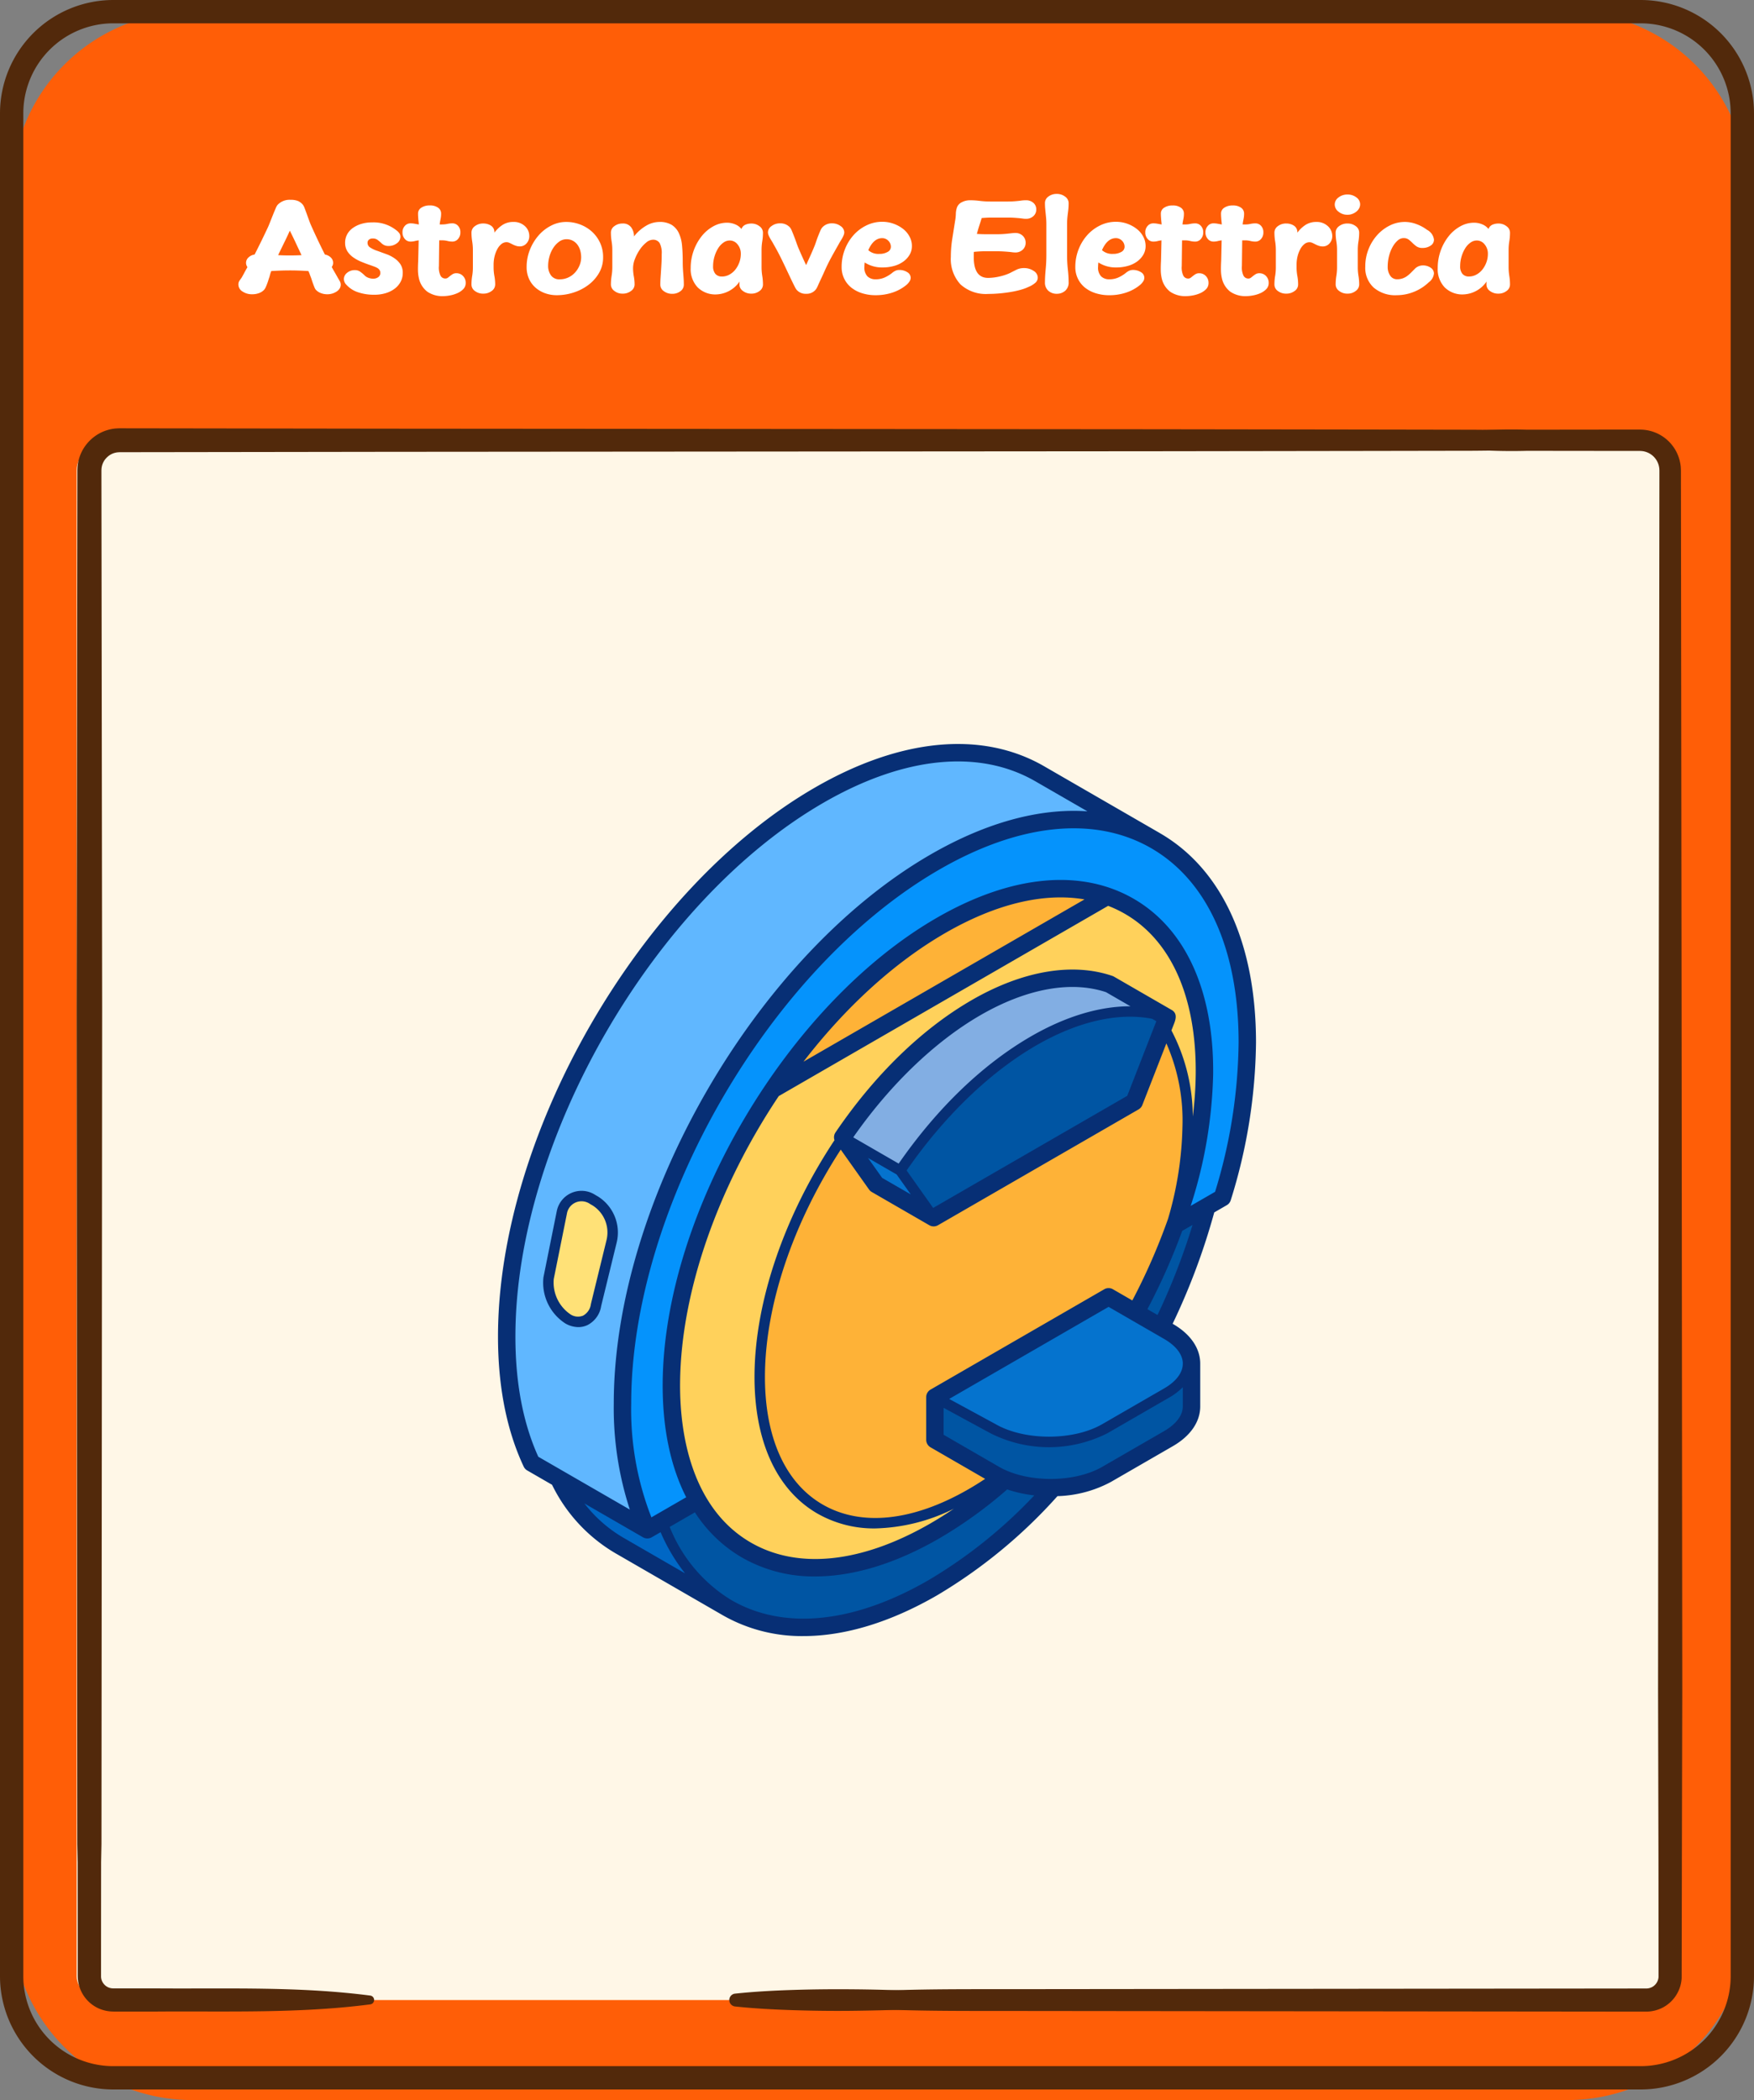
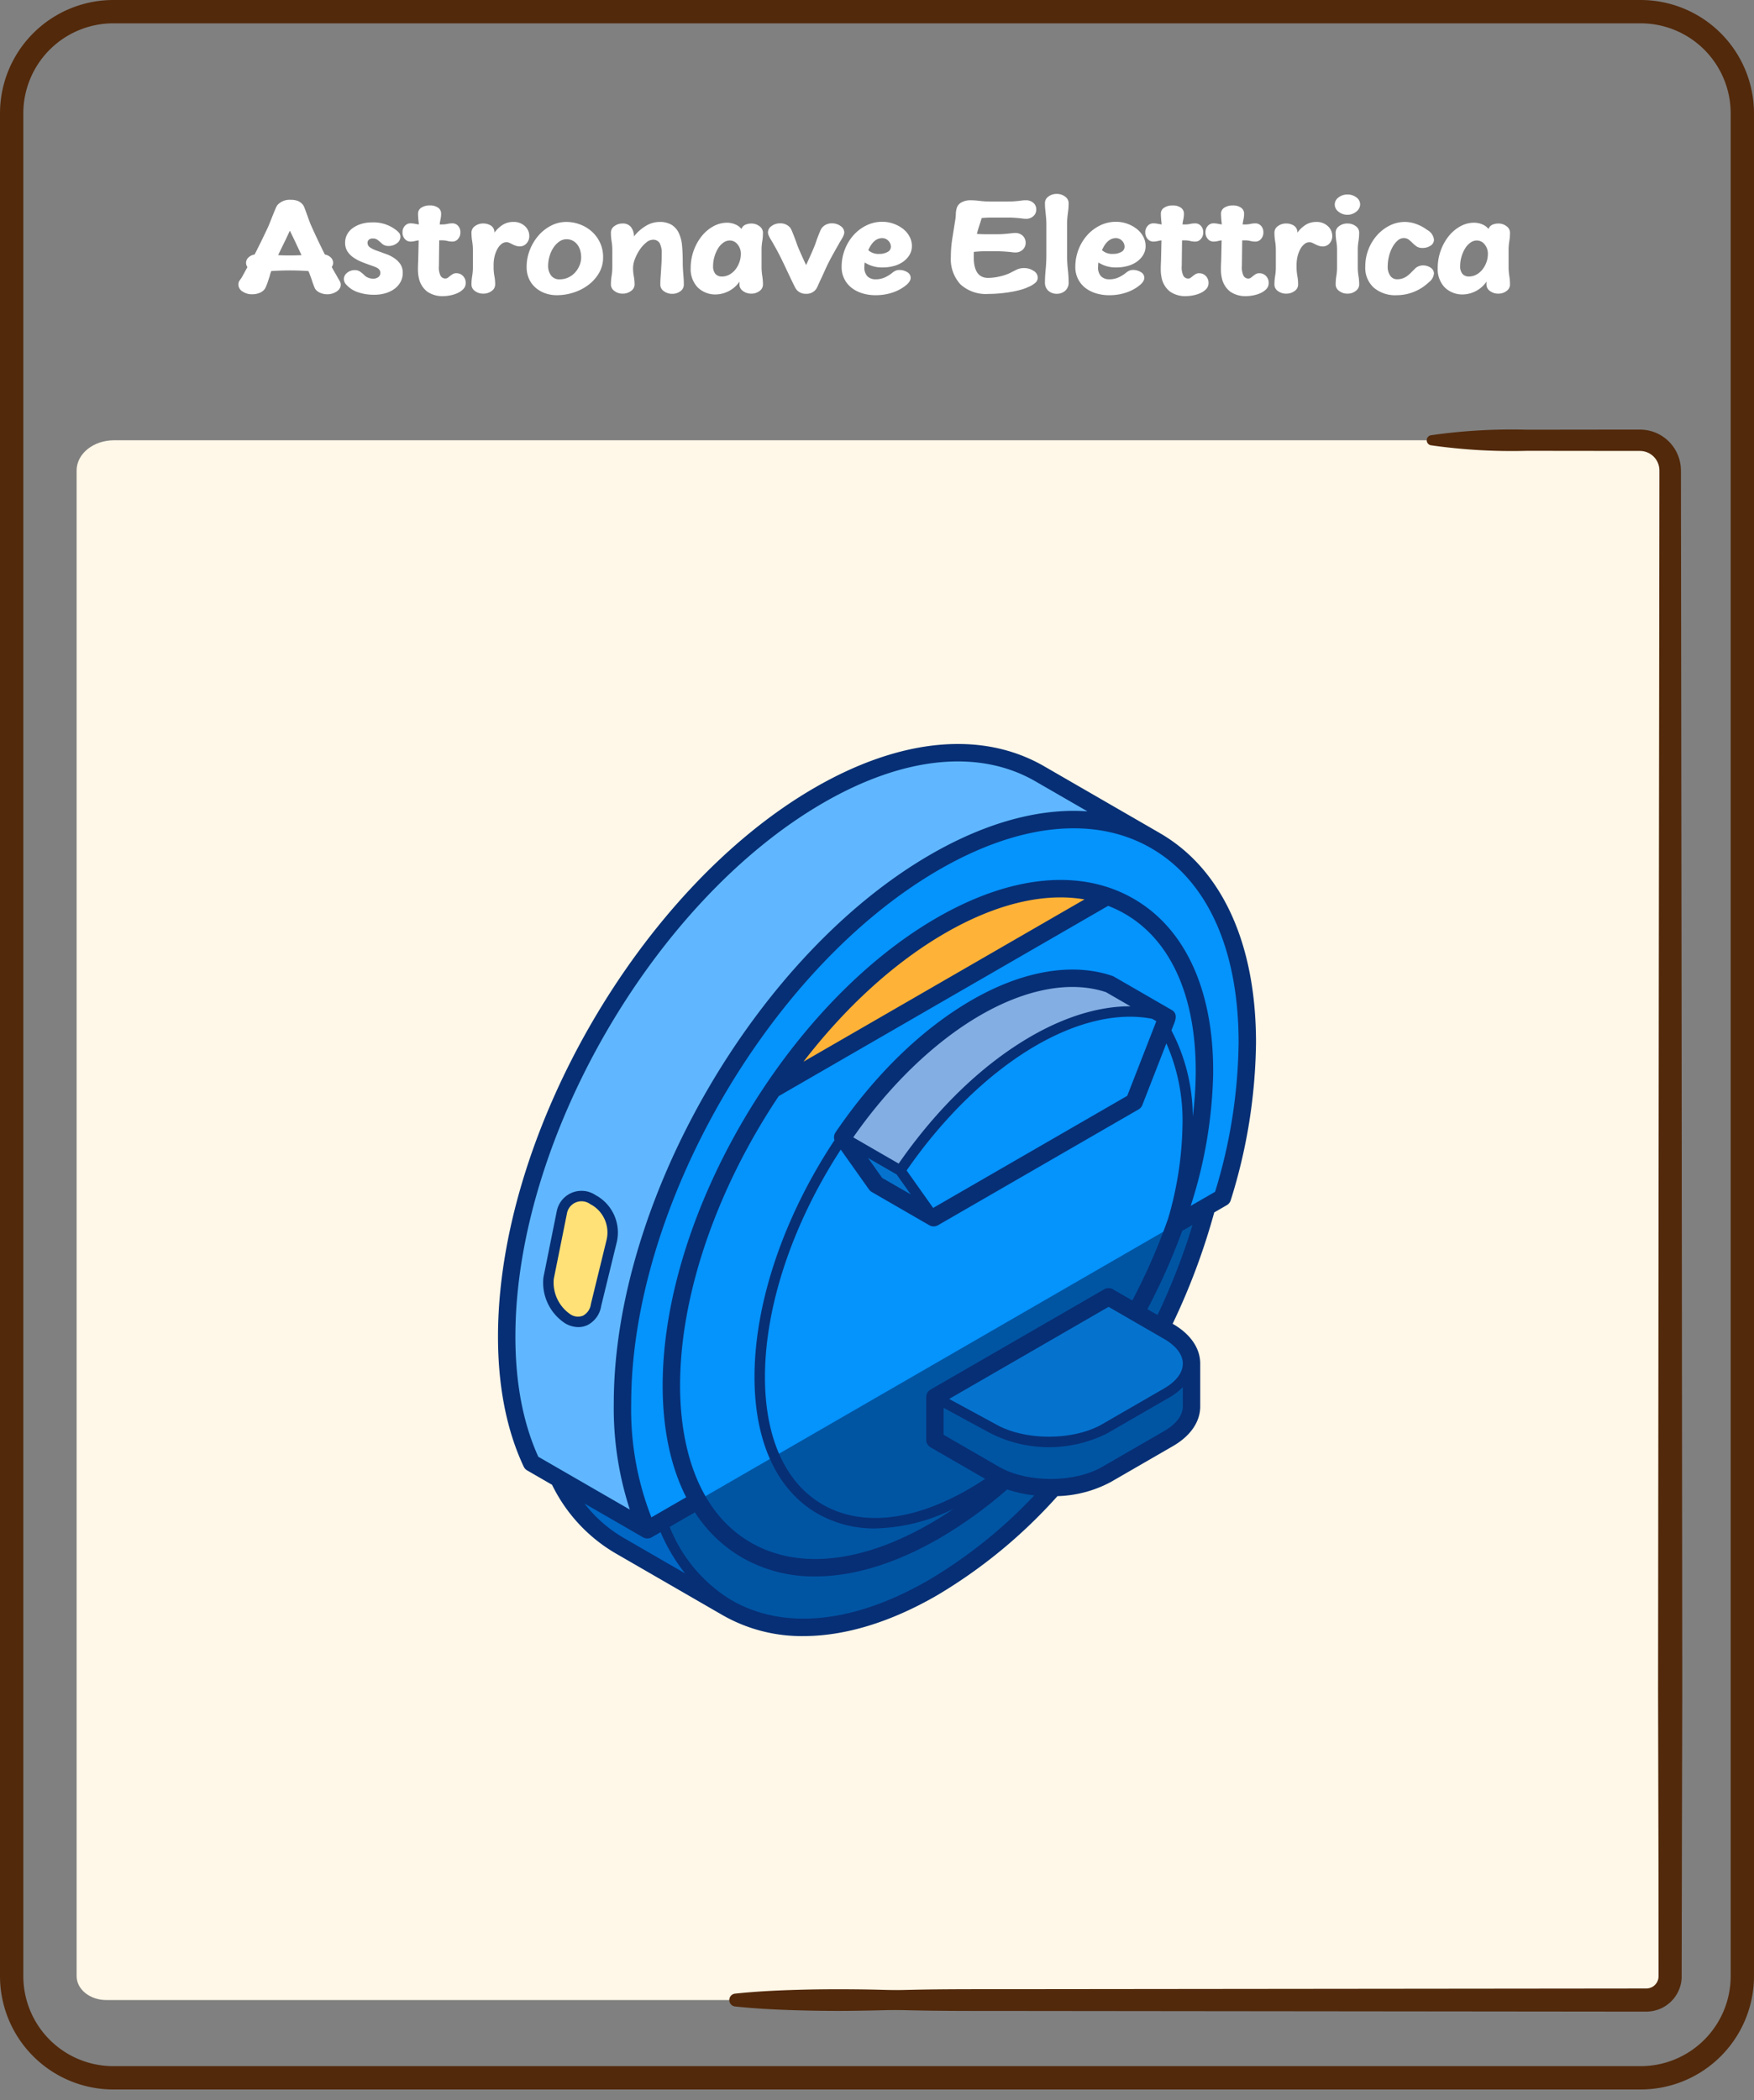
<svg xmlns="http://www.w3.org/2000/svg" width="303.978" height="363.811" viewBox="0 0 303.978 363.811">
  <rect x="0" y="0" width="303.978" height="363.811" fill="#808080" stroke="none" />
  <g id="Group_424" data-name="Group 424" transform="translate(-330 -9924)">
    <g id="vibrant-06" transform="translate(330 9924)">
-       <path id="Path_2398" data-name="Path 2398" d="M-38.75-20h238.4A31.25,31.25,0,0,1,230.9,11.25V310.539a31.25,31.25,0,0,1-31.25,31.25H-38.75A31.25,31.25,0,0,1-70,310.539V11.25A31.25,31.25,0,0,1-38.75-20Z" transform="translate(72.021 22.021)" fill="#ff5e07" />
      <path id="Path_2358" data-name="Path 2358" d="M214.347,341.978H-50.37A19.652,19.652,0,0,1-70,322.348V-.37A19.653,19.653,0,0,1-50.37-20H214.347A19.653,19.653,0,0,1,233.978-.37V322.348a19.653,19.653,0,0,1-19.631,19.63ZM-50.37-15.958A15.6,15.6,0,0,0-65.958-.37V322.348A15.6,15.6,0,0,0-50.37,337.936H214.347a15.606,15.606,0,0,0,15.589-15.588V-.37a15.606,15.606,0,0,0-15.589-15.588Z" transform="translate(70 20)" fill="#52290b" />
      <path id="Path_2370" data-name="Path 2370" d="M32.668,125.421V386.27c0,2.285,2.3,4.137,5.134,4.137H303.7c2.836,0,5.135-1.853,5.134-4.138V125.42c0-2.887-2.9-5.227-6.487-5.227H39.155C35.572,120.193,32.667,122.534,32.668,125.421Z" transform="translate(-19.389 -43.923)" fill="#fff7e7" />
      <path id="Path_2371" data-name="Path 2371" d="M215.251,387.474c11.09-1.091,22.179-1,33.269-1.006l33.269-.035,66.539-.069,8.317-.009,2.072,0a2.226,2.226,0,0,0,1.026-.269,2.134,2.134,0,0,0,1.091-1.741l-.009-16.517-.035-33.269-.069,29.792L360.876,212l.083-66.539.02-16.634.005-4.159v-1.3l-.01-.171a1.737,1.737,0,0,0-.032-.332,3.329,3.329,0,0,0-.447-1.246,3.374,3.374,0,0,0-2.106-1.536,3.273,3.273,0,0,0-.664-.087c-.084-.011-.3-.006-.463-.008h-.522l-2.08,0-16.633-.019a98.2,98.2,0,0,1-16.635-.961.881.881,0,0,1,0-1.738,98.153,98.153,0,0,1,16.635-.961l16.634-.02,2.08,0h.522c.184,0,.313-.006.575.008a6.951,6.951,0,0,1,1.393.179,7.083,7.083,0,0,1,5.4,5.854,4.891,4.891,0,0,1,.068.7l.015.348v1.3l.005,4.159.02,16.634.083,66.539.153,152.345-.069-29.792-.035,33.269-.033,16.751a6.151,6.151,0,0,1-3.149,5.006,6.232,6.232,0,0,1-2.956.769h-2.087l-8.317-.009-66.539-.07-33.269-.035c-11.09-.008-22.179.085-33.269-1.006a.883.883,0,0,1,0-1.755Z" transform="translate(-73.399 -41.868)" fill="#52290b" />
      <path id="Path_2372" data-name="Path 2372" d="M143.264,849.257c3.4-.36,6.792-.537,10.189-.644s6.792-.136,10.189-.107,6.793.109,10.189.272,6.792.364,10.189.741a.854.854,0,0,1,0,1.7c-3.4.379-6.793.586-10.189.741s-6.793.232-10.189.272-6.792,0-10.189-.107-6.793-.285-10.189-.644a1.119,1.119,0,0,1,0-2.225Z" transform="translate(-15.877 -503.883)" fill="#52290b" />
-       <path id="Path_2373" data-name="Path 2373" d="M218.593,118.838c-6.16.66-12.321.828-18.482.877l-18.481.032-36.963.052-132.841.1-36.963.052-9.241.013c-.227,0-.293.013-.422.015a3.009,3.009,0,0,0-.346.044,3.39,3.39,0,0,0-.661.2,3.242,3.242,0,0,0-1.113.819,3,3,0,0,0-.659,1.207,2.956,2.956,0,0,0-.112.683l-.01.175v.862l.026,18.482.1,73.926-.12,147.852-.06-3.139-.015,18.481,0,4.513a2.13,2.13,0,0,0,1.287,1.843,2.442,2.442,0,0,0,.569.149c.116.011.16.012.338.018h2.888l4.62,0c12.321.09,24.642-.36,36.963,1.243a.768.768,0,0,1,0,1.522c-12.321,1.6-24.642,1.152-36.963,1.243l-4.62,0h-2.887a7.8,7.8,0,0,1-.814-.047,6.393,6.393,0,0,1-1.66-.436,6.165,6.165,0,0,1-3.747-5.333c-.019-.323-.014-.5-.015-.685v-4.043l-.015-18.481-.06,3.139L-42,216.382l.1-73.926.026-18.482V123.1l.018-.4a7.252,7.252,0,0,1,1.81-4.4,7.4,7.4,0,0,1,2.588-1.883,7.542,7.542,0,0,1,1.544-.469,7.254,7.254,0,0,1,.8-.1c.255-.014.574-.03.732-.025l9.241.013,36.963.052,132.841.1,36.963.052,18.481.032c6.161.047,12.321.217,18.482.876a.949.949,0,0,1,0,1.884Z" transform="translate(55.279 -41.625)" fill="#52290b" />
      <path id="Path_2397" data-name="Path 2397" d="M469.174,116.937a9.153,9.153,0,0,0-2.239.106,1.5,1.5,0,0,0-.806.619,1,1,0,0,0-.16.5,1.02,1.02,0,0,0,.024.537,1.365,1.365,0,0,0,.619.806l.322.136a1.36,1.36,0,0,0,.717,0l.142-.021-.359.047a7.74,7.74,0,0,1,1.737-.037,1.384,1.384,0,0,0,1.347-1.347,1.361,1.361,0,0,0-.395-.953l-.273-.211a1.343,1.343,0,0,0-.68-.184Z" transform="translate(-186.048 -42.198)" fill="#52290b" />
    </g>
    <path id="Path_3025" data-name="Path 3025" d="M-103.815-6.669q.459.027.945.04t1.026.013q.567,0,1.08-.013t1-.04q-.459-.972-.945-2.012t-1.08-2.227q-.459,1.026-.985,2.092T-103.815-6.669ZM-95.31.108a3.025,3.025,0,0,1-1.134-.216A2.177,2.177,0,0,1-97.308-.7a1.832,1.832,0,0,1-.229-.432q-.122-.3-.243-.635t-.229-.675q-.108-.337-.189-.526-.081-.216-.162-.445a4.414,4.414,0,0,0-.216-.5q-.864-.054-1.62-.081t-1.593-.027q-.783,0-1.566.027T-105-3.915a4,4,0,0,0-.189.527q-.081.283-.135.5-.081.216-.175.526t-.216.634q-.122.324-.243.594a1.885,1.885,0,0,1-.257.432,2.165,2.165,0,0,1-.877.594,3.276,3.276,0,0,1-1.2.216A2.914,2.914,0,0,1-110-.378a1.418,1.418,0,0,1-.7-1.188,1.148,1.148,0,0,1,.175-.662q.175-.256.391-.553.216-.378.459-.837t.54-.972a1.352,1.352,0,0,1-.243-.729,1.275,1.275,0,0,1,.419-.945,1.951,1.951,0,0,1,1.066-.513q.621-1.215,1.188-2.376t1.161-2.43q.108-.243.338-.824t.472-1.188q.243-.608.473-1.134a2.652,2.652,0,0,1,.337-.635,2.858,2.858,0,0,1,2.268-.891,3.343,3.343,0,0,1,1.269.2,2.23,2.23,0,0,1,.864.662,2.116,2.116,0,0,1,.3.594q.189.486.392,1.053t.4,1.107q.2.54.311.783.54,1.215,1.134,2.471t1.269,2.606a2.008,2.008,0,0,1,1.039.526,1.272,1.272,0,0,1,.392.932,1.146,1.146,0,0,1-.243.7q.243.459.513.918t.567,1q.162.27.324.554a1.2,1.2,0,0,1,.162.607A1.207,1.207,0,0,1-93.15-.9a1.681,1.681,0,0,1-.513.526,2.98,2.98,0,0,1-.743.351A2.93,2.93,0,0,1-95.31.108Zm3.1-8.91a3.051,3.051,0,0,1,.338-1.431,3.213,3.213,0,0,1,.958-1.107,5,5,0,0,1,1.472-.729,6.178,6.178,0,0,1,1.876-.27,6.314,6.314,0,0,1,4.158,1.3,2.642,2.642,0,0,1,.621.608,1.114,1.114,0,0,1,.162.608,1.368,1.368,0,0,1-.607,1.094,2.324,2.324,0,0,1-1.472.472,1.684,1.684,0,0,1-.7-.135,1.946,1.946,0,0,1-.567-.405,7.324,7.324,0,0,0-.648-.54,1.352,1.352,0,0,0-.81-.216.98.98,0,0,0-.648.2.682.682,0,0,0-.243.554.937.937,0,0,0,.4.769,5,5,0,0,0,1.35.635q.729.27,1.512.553a6.053,6.053,0,0,1,1.4.716A3.885,3.885,0,0,1-82.62-5.089a2.693,2.693,0,0,1,.4,1.526,3.153,3.153,0,0,1-.364,1.5A3.642,3.642,0,0,1-83.592-.877a4.934,4.934,0,0,1-1.552.783,6.609,6.609,0,0,1-1.985.284,8.577,8.577,0,0,1-2.848-.432,4.643,4.643,0,0,1-1.958-1.242,1.445,1.445,0,0,1-.486-1.026,1.381,1.381,0,0,1,.567-1.107,2.079,2.079,0,0,1,1.35-.459,1.554,1.554,0,0,1,.9.27,5.781,5.781,0,0,1,.8.675,1.755,1.755,0,0,0,.648.391,2.269,2.269,0,0,0,.783.148,1.464,1.464,0,0,0,.918-.27.872.872,0,0,0,.351-.729.883.883,0,0,0-.148-.513,1.135,1.135,0,0,0-.392-.351,3.749,3.749,0,0,0-.54-.243l-.594-.216q-.891-.3-1.687-.635a6.948,6.948,0,0,1-1.4-.783,3.664,3.664,0,0,1-.972-1.04A2.684,2.684,0,0,1-92.205-8.8ZM-75.195.432a4.619,4.619,0,0,1-2.768-.77,4.011,4.011,0,0,1-1.471-2.389,6.466,6.466,0,0,1-.148-1.309q-.014-.715.04-1.661l.081-3.537a6.957,6.957,0,0,0-.7.135,3.011,3.011,0,0,1-.729.081,1.253,1.253,0,0,1-.972-.459,1.652,1.652,0,0,1-.4-1.134,1.6,1.6,0,0,1,.4-1.121,1.269,1.269,0,0,1,.972-.445,3.793,3.793,0,0,1,.743.068q.337.068.715.122-.027-.324-.054-.554t-.041-.432l-.027-.4q-.014-.2-.014-.5A1.184,1.184,0,0,1-79-14.891a2.563,2.563,0,0,1,1.485-.391,2.323,2.323,0,0,1,1.417.391,1.208,1.208,0,0,1,.527,1.013,4.478,4.478,0,0,1-.027.54q-.027.216-.067.418l-.081.405a4.826,4.826,0,0,0-.068.526h.4a4.237,4.237,0,0,0,.932-.094,3.973,3.973,0,0,1,.878-.095,1.286,1.286,0,0,1,.972.432,1.591,1.591,0,0,1,.4,1.134,1.652,1.652,0,0,1-.4,1.134,1.253,1.253,0,0,1-.972.459,3.5,3.5,0,0,1-.878-.108,3.729,3.729,0,0,0-.932-.108H-75.9l-.054,4.455a3.277,3.277,0,0,0,.27,1.647.924.924,0,0,0,.837.513.72.72,0,0,0,.459-.148l.392-.311a4.31,4.31,0,0,1,.445-.31,1.175,1.175,0,0,1,.621-.149,1.528,1.528,0,0,1,1.161.486,1.666,1.666,0,0,1,.459,1.188,1.49,1.49,0,0,1-.419,1.08,3.242,3.242,0,0,1-1.026.7A5.578,5.578,0,0,1-74.034.31,6.7,6.7,0,0,1-75.195.432Zm8.991-2a1.354,1.354,0,0,1-.607,1.107A2.328,2.328,0,0,1-68.256,0a2.313,2.313,0,0,1-1.458-.459,1.362,1.362,0,0,1-.594-1.107,8.942,8.942,0,0,1,.122-1.5,8.942,8.942,0,0,0,.121-1.5v-2.97a9.432,9.432,0,0,0-.121-1.525,9.432,9.432,0,0,1-.122-1.525,1.362,1.362,0,0,1,.594-1.107,2.313,2.313,0,0,1,1.458-.459,2.394,2.394,0,0,1,1.337.378,1.342,1.342,0,0,1,.58,1.215,5.466,5.466,0,0,1,1.485-1.391,3.432,3.432,0,0,1,1.809-.472,2.8,2.8,0,0,1,1.985.715,2.289,2.289,0,0,1,.77,1.742,1.816,1.816,0,0,1-.473,1.255,1.514,1.514,0,0,1-1.174.526,2.12,2.12,0,0,1-.675-.108,4.1,4.1,0,0,1-.608-.256q-.283-.148-.526-.257a1.188,1.188,0,0,0-.486-.108,1.394,1.394,0,0,0-.891.324,2.838,2.838,0,0,0-.7.864A5.171,5.171,0,0,0-66.3-6.48a6.1,6.1,0,0,0-.175,1.485v.432a8.07,8.07,0,0,0,.135,1.5A8.07,8.07,0,0,1-66.2-1.566ZM-53.892-12.42a6.725,6.725,0,0,1,2.43.445,6.425,6.425,0,0,1,2.038,1.242,6.007,6.007,0,0,1,1.4,1.917,5.8,5.8,0,0,1,.527,2.5,5.324,5.324,0,0,1-.715,2.754A7,7,0,0,1-50.058-1.5,8.632,8.632,0,0,1-52.623-.189,9.408,9.408,0,0,1-55.512.27a5.977,5.977,0,0,1-2.025-.337,5.146,5.146,0,0,1-1.66-.959,4.484,4.484,0,0,1-1.134-1.525,4.866,4.866,0,0,1-.418-2.066A7.952,7.952,0,0,1-60.2-7.56a8.594,8.594,0,0,1,1.485-2.484,7.263,7.263,0,0,1,2.187-1.728A5.665,5.665,0,0,1-53.892-12.42ZM-51.3-6.291a4.3,4.3,0,0,0-.162-1.188,3.038,3.038,0,0,0-.486-1,2.44,2.44,0,0,0-.8-.688,2.256,2.256,0,0,0-1.093-.257A2.144,2.144,0,0,0-55.12-9a4.023,4.023,0,0,0-1.013,1.08,5.3,5.3,0,0,0-.661,1.485,5.97,5.97,0,0,0-.229,1.606,2.737,2.737,0,0,0,.5,1.674,1.744,1.744,0,0,0,1.5.675,3.475,3.475,0,0,0,1.5-.324,3.652,3.652,0,0,0,1.174-.864,4.226,4.226,0,0,0,.77-1.229A3.624,3.624,0,0,0-51.3-6.291Zm9.261,4.725a1.368,1.368,0,0,1-.607,1.093A2.324,2.324,0,0,1-44.118,0a2.228,2.228,0,0,1-1.431-.472,1.376,1.376,0,0,1-.594-1.093,9.515,9.515,0,0,1,.121-1.512A9.514,9.514,0,0,0-45.9-4.59V-7.533a9.432,9.432,0,0,0-.122-1.525,9.433,9.433,0,0,1-.121-1.525,1.362,1.362,0,0,1,.594-1.107,2.271,2.271,0,0,1,1.431-.459,1.722,1.722,0,0,1,1.485.661,2.594,2.594,0,0,1,.486,1.58,7.4,7.4,0,0,1,2.119-1.863,4.566,4.566,0,0,1,2.255-.648,3.983,3.983,0,0,1,2.174.513,3.374,3.374,0,0,1,1.229,1.418,6.435,6.435,0,0,1,.554,2.16q.121,1.256.121,2.768,0,.648.027,1.161t.067.986q.04.473.068.931t.027.945a1.371,1.371,0,0,1-.58,1.107,2.257,2.257,0,0,1-1.444.459,2.328,2.328,0,0,1-1.444-.459,1.354,1.354,0,0,1-.607-1.107q0-.621.04-1.2t.081-1.2q.041-.621.081-1.337t.04-1.606a3.65,3.65,0,0,0-.364-1.89,1.319,1.319,0,0,0-1.2-.567,1.855,1.855,0,0,0-1.121.486,5.572,5.572,0,0,0-1.107,1.215,7.877,7.877,0,0,0-.837,1.593,4.466,4.466,0,0,0-.338,1.62A7.849,7.849,0,0,0-42.174-3,7.849,7.849,0,0,1-42.039-1.566Zm15.147-1.4a2.646,2.646,0,0,0,1.242-.31,3.354,3.354,0,0,0,1.039-.851A4.39,4.39,0,0,0-23.9-5.386a4.209,4.209,0,0,0,.27-1.5,2.475,2.475,0,0,0-.567-1.647,1.712,1.712,0,0,0-1.35-.675,1.9,1.9,0,0,0-1.094.365,3.345,3.345,0,0,0-.918.985,5.788,5.788,0,0,0-.634,1.431,5.794,5.794,0,0,0-.243,1.674,1.984,1.984,0,0,0,.392,1.323A1.425,1.425,0,0,0-26.892-2.97Zm7.1,1.4a1.362,1.362,0,0,1-.594,1.107A2.271,2.271,0,0,1-21.816,0,2.328,2.328,0,0,1-23.26-.459a1.354,1.354,0,0,1-.608-1.107v-.257a1.753,1.753,0,0,1,.027-.283A5.11,5.11,0,0,1-27.864.135a4.342,4.342,0,0,1-3.253-1.229,4.564,4.564,0,0,1-1.2-3.334,8.778,8.778,0,0,1,.513-3.01,8.7,8.7,0,0,1,1.377-2.5,6.743,6.743,0,0,1,2.012-1.714,4.873,4.873,0,0,1,2.389-.635A3.658,3.658,0,0,1-24.6-12a2.651,2.651,0,0,1,1.08.8,1.278,1.278,0,0,1,.689-.743,2.543,2.543,0,0,1,1.012-.2,2.228,2.228,0,0,1,1.431.472,1.376,1.376,0,0,1,.594,1.094,9.186,9.186,0,0,1-.121,1.512,9.185,9.185,0,0,0-.122,1.512v2.943a9.684,9.684,0,0,0,.122,1.539A9.514,9.514,0,0,1-19.791-1.566ZM-5.7-10.611a1.327,1.327,0,0,1-.108.486,4.451,4.451,0,0,1-.27.554q-.162.284-.324.54t-.27.473q-.621,1.08-1.242,2.214T-9.1-3.942q-.108.243-.31.688t-.432.931q-.23.486-.419.918a3.7,3.7,0,0,1-.324.621,2.01,2.01,0,0,1-1.728.81A2.037,2.037,0,0,1-13.986-.7a3.168,3.168,0,0,1-.283-.472q-.175-.338-.392-.783t-.459-.959l-.486-1.026Q-16.146-5.1-16.7-6.223t-1.255-2.336q-.108-.216-.27-.473t-.324-.54a4.452,4.452,0,0,1-.27-.554,1.327,1.327,0,0,1-.108-.486,1.36,1.36,0,0,1,.621-1.094,2.381,2.381,0,0,1,1.485-.472,2.2,2.2,0,0,1,1.728.729,2.664,2.664,0,0,1,.324.608q.189.445.392.972T-14-8.842q.175.5.283.769.4.945.742,1.7t.661,1.431l.756-1.674q.378-.837.729-1.7.108-.27.256-.716t.338-.931q.189-.486.365-.891a2.42,2.42,0,0,1,.337-.594,2.167,2.167,0,0,1,1.7-.729,2.439,2.439,0,0,1,1.5.472A1.354,1.354,0,0,1-5.7-10.611Zm4.158,3.078a2.6,2.6,0,0,0,1.917.648,2.761,2.761,0,0,0,1.431-.338A1,1,0,0,0,2.376-8.1a1.455,1.455,0,0,0-.446-1.066A1.455,1.455,0,0,0,.864-9.612Q-.621-9.612-1.539-7.533Zm7.56-.7A2.907,2.907,0,0,1,5.63-6.75,3.878,3.878,0,0,1,4.563-5.576a5.025,5.025,0,0,1-1.607.769,7.3,7.3,0,0,1-2.038.27A5.5,5.5,0,0,1-2.16-5.4q-.027.189-.041.391t-.013.365a2.179,2.179,0,0,0,.54,1.661,1.986,1.986,0,0,0,1.4.5,3.76,3.76,0,0,0,1.593-.324,6.007,6.007,0,0,0,1.242-.756,2.8,2.8,0,0,1,.621-.405A1.547,1.547,0,0,1,3.834-4.1a2.509,2.509,0,0,1,1.377.378,1.122,1.122,0,0,1,.594.972,1.157,1.157,0,0,1-.162.58,2.852,2.852,0,0,1-.54.635A7.433,7.433,0,0,1,2.7-.2,9.178,9.178,0,0,1-.3.27,7.652,7.652,0,0,1-2.592-.067a5.7,5.7,0,0,1-1.863-.959A4.513,4.513,0,0,1-5.7-2.565a4.524,4.524,0,0,1-.459-2.052A8.277,8.277,0,0,1-5.6-7.654,8.065,8.065,0,0,1-4.09-10.139a7.213,7.213,0,0,1,2.241-1.687,6.148,6.148,0,0,1,2.714-.621,5.781,5.781,0,0,1,1.984.337,5.821,5.821,0,0,1,1.647.9,4.178,4.178,0,0,1,1.12,1.337A3.458,3.458,0,0,1,6.021-8.235Zm13.2,5.508a9.071,9.071,0,0,0,1.917-.23A8.875,8.875,0,0,0,23-3.564q.621-.324,1.174-.594a2.827,2.827,0,0,1,1.256-.27,2.93,2.93,0,0,1,1.688.486,1.394,1.394,0,0,1,.715,1.161,1.189,1.189,0,0,1-.378.864,4.131,4.131,0,0,1-1.242.756,7.818,7.818,0,0,1-1.269.473A15.433,15.433,0,0,1,23.22-.3q-.945.162-1.971.256t-2,.095a6.527,6.527,0,0,1-4.819-1.661,6.45,6.45,0,0,1-1.66-4.766,19.878,19.878,0,0,1,.243-3.105l.486-3.078a7.943,7.943,0,0,0,.135-1.242,3.685,3.685,0,0,1,.216-1.188,1.685,1.685,0,0,1,.851-.864,3.071,3.071,0,0,1,1.418-.324,12.449,12.449,0,0,1,1.647.108,14.982,14.982,0,0,0,1.944.108h3q.567,0,1.094-.04t.985-.095a5.9,5.9,0,0,1,.972-.081,1.894,1.894,0,0,1,1.31.446,1.467,1.467,0,0,1,.5,1.147,1.509,1.509,0,0,1-.5,1.161,1.859,1.859,0,0,1-1.31.459,3.164,3.164,0,0,1-.418-.027l-.418-.054q-.486-.054-1.067-.094t-1.2-.041H19.791q-.729,0-1.674.081-.216.7-.432,1.363t-.405,1.391q.459.027.81.04t.729.013h2.025q.567,0,1.107-.04t1-.095l.486-.054a4.4,4.4,0,0,1,.486-.027,1.8,1.8,0,0,1,1.309.486,1.625,1.625,0,0,1,.5,1.215,1.594,1.594,0,0,1-.5,1.188,1.8,1.8,0,0,1-1.309.486,3.48,3.48,0,0,1-.432-.027l-.432-.054Q22.572-7.263,22-7.3T20.79-7.344H18.9q-.594,0-1.094.027t-1.04.081a4.279,4.279,0,0,0-.027.473v.445Q16.74-2.727,19.224-2.727ZM33.183-2a1.868,1.868,0,0,1-.607,1.512,2.167,2.167,0,0,1-1.445.513,2.153,2.153,0,0,1-1.458-.513A1.889,1.889,0,0,1,29.079-2q0-.945.122-2.187t.122-2.565v-5.157q0-.675-.041-1.134T29.2-13.9q-.041-.4-.081-.823t-.041-.986a1.362,1.362,0,0,1,.594-1.107,2.313,2.313,0,0,1,1.458-.459,2.283,2.283,0,0,1,1.445.472,1.368,1.368,0,0,1,.607,1.094q0,.567-.041.986t-.095.823q-.054.4-.094.864t-.041,1.134V-6.75a23.732,23.732,0,0,0,.135,2.565A20.531,20.531,0,0,1,33.183-2Zm5.778-5.535a2.6,2.6,0,0,0,1.917.648,2.761,2.761,0,0,0,1.431-.338,1,1,0,0,0,.567-.878,1.455,1.455,0,0,0-.445-1.066,1.455,1.455,0,0,0-1.067-.446Q39.879-9.612,38.961-7.533Zm7.56-.7A2.907,2.907,0,0,1,46.13-6.75a3.878,3.878,0,0,1-1.066,1.174,5.025,5.025,0,0,1-1.607.769,7.3,7.3,0,0,1-2.038.27A5.5,5.5,0,0,1,38.34-5.4q-.027.189-.041.391t-.014.365a2.179,2.179,0,0,0,.54,1.661,1.986,1.986,0,0,0,1.4.5,3.76,3.76,0,0,0,1.593-.324,6.007,6.007,0,0,0,1.242-.756,2.8,2.8,0,0,1,.621-.405,1.547,1.547,0,0,1,.648-.135,2.509,2.509,0,0,1,1.377.378,1.122,1.122,0,0,1,.594.972,1.157,1.157,0,0,1-.162.58,2.852,2.852,0,0,1-.54.635A7.433,7.433,0,0,1,43.2-.2a9.178,9.178,0,0,1-3,.472,7.652,7.652,0,0,1-2.3-.337,5.7,5.7,0,0,1-1.863-.959A4.513,4.513,0,0,1,34.8-2.565a4.524,4.524,0,0,1-.459-2.052A8.277,8.277,0,0,1,34.9-7.654a8.065,8.065,0,0,1,1.512-2.484,7.213,7.213,0,0,1,2.241-1.687,6.148,6.148,0,0,1,2.714-.621,5.781,5.781,0,0,1,1.985.337A5.821,5.821,0,0,1,45-11.2a4.178,4.178,0,0,1,1.12,1.337A3.458,3.458,0,0,1,46.521-8.235ZM53.541.432a4.619,4.619,0,0,1-2.768-.77A4.011,4.011,0,0,1,49.3-2.727a6.467,6.467,0,0,1-.149-1.309q-.013-.715.041-1.661l.081-3.537a6.957,6.957,0,0,0-.7.135,3.011,3.011,0,0,1-.729.081,1.253,1.253,0,0,1-.972-.459,1.652,1.652,0,0,1-.405-1.134,1.6,1.6,0,0,1,.405-1.121,1.269,1.269,0,0,1,.972-.445,3.793,3.793,0,0,1,.743.068q.337.068.715.122-.027-.324-.054-.554t-.041-.432l-.027-.4q-.013-.2-.014-.5a1.184,1.184,0,0,1,.567-1.013,2.563,2.563,0,0,1,1.485-.391,2.323,2.323,0,0,1,1.417.391,1.208,1.208,0,0,1,.527,1.013,4.477,4.477,0,0,1-.027.54q-.027.216-.068.418l-.081.405a4.827,4.827,0,0,0-.068.526h.405a4.237,4.237,0,0,0,.931-.094,3.973,3.973,0,0,1,.877-.095,1.286,1.286,0,0,1,.972.432,1.591,1.591,0,0,1,.405,1.134,1.652,1.652,0,0,1-.405,1.134,1.253,1.253,0,0,1-.972.459,3.5,3.5,0,0,1-.877-.108,3.729,3.729,0,0,0-.931-.108h-.486l-.054,4.455a3.277,3.277,0,0,0,.27,1.647.924.924,0,0,0,.837.513.72.72,0,0,0,.459-.148l.391-.311a4.309,4.309,0,0,1,.445-.31,1.175,1.175,0,0,1,.621-.149,1.528,1.528,0,0,1,1.161.486,1.666,1.666,0,0,1,.459,1.188,1.49,1.49,0,0,1-.418,1.08,3.242,3.242,0,0,1-1.026.7A5.579,5.579,0,0,1,54.7.31,6.7,6.7,0,0,1,53.541.432Zm10.422,0A4.619,4.619,0,0,1,61.2-.338a4.011,4.011,0,0,1-1.471-2.389,6.467,6.467,0,0,1-.149-1.309q-.013-.715.041-1.661L59.7-9.234A6.957,6.957,0,0,0,59-9.1a3.011,3.011,0,0,1-.729.081,1.253,1.253,0,0,1-.972-.459,1.652,1.652,0,0,1-.405-1.134,1.6,1.6,0,0,1,.405-1.121,1.269,1.269,0,0,1,.972-.445,3.793,3.793,0,0,1,.743.068q.337.068.715.122-.027-.324-.054-.554t-.041-.432l-.027-.4q-.013-.2-.014-.5a1.184,1.184,0,0,1,.567-1.013,2.563,2.563,0,0,1,1.485-.391,2.323,2.323,0,0,1,1.417.391,1.208,1.208,0,0,1,.527,1.013,4.477,4.477,0,0,1-.027.54q-.027.216-.068.418l-.081.405a4.827,4.827,0,0,0-.068.526h.405a4.237,4.237,0,0,0,.931-.094,3.973,3.973,0,0,1,.878-.095,1.286,1.286,0,0,1,.972.432,1.591,1.591,0,0,1,.4,1.134,1.652,1.652,0,0,1-.4,1.134,1.253,1.253,0,0,1-.972.459,3.5,3.5,0,0,1-.878-.108,3.729,3.729,0,0,0-.931-.108h-.486l-.054,4.455a3.277,3.277,0,0,0,.27,1.647.924.924,0,0,0,.837.513.72.72,0,0,0,.459-.148l.392-.311a4.31,4.31,0,0,1,.445-.31,1.175,1.175,0,0,1,.621-.149,1.528,1.528,0,0,1,1.161.486,1.666,1.666,0,0,1,.459,1.188,1.49,1.49,0,0,1-.419,1.08,3.242,3.242,0,0,1-1.026.7A5.578,5.578,0,0,1,65.124.31,6.7,6.7,0,0,1,63.963.432Zm8.991-2a1.354,1.354,0,0,1-.607,1.107A2.328,2.328,0,0,1,70.9,0a2.313,2.313,0,0,1-1.458-.459,1.362,1.362,0,0,1-.594-1.107,8.942,8.942,0,0,1,.122-1.5,8.942,8.942,0,0,0,.121-1.5v-2.97a9.432,9.432,0,0,0-.121-1.525,9.432,9.432,0,0,1-.122-1.525,1.362,1.362,0,0,1,.594-1.107A2.313,2.313,0,0,1,70.9-12.15a2.394,2.394,0,0,1,1.337.378,1.342,1.342,0,0,1,.58,1.215A5.466,5.466,0,0,1,74.3-11.948a3.432,3.432,0,0,1,1.809-.472A2.8,2.8,0,0,1,78.1-11.7a2.289,2.289,0,0,1,.77,1.742,1.816,1.816,0,0,1-.473,1.255,1.514,1.514,0,0,1-1.174.526,2.12,2.12,0,0,1-.675-.108,4.1,4.1,0,0,1-.608-.256q-.284-.148-.526-.257a1.188,1.188,0,0,0-.486-.108,1.394,1.394,0,0,0-.891.324,2.838,2.838,0,0,0-.7.864A5.171,5.171,0,0,0,72.86-6.48a6.1,6.1,0,0,0-.175,1.485v.432a8.07,8.07,0,0,0,.135,1.5A8.07,8.07,0,0,1,72.954-1.566ZM79.3-15.444a1.514,1.514,0,0,1,.648-1.215,2.445,2.445,0,0,1,1.566-.513,2.447,2.447,0,0,1,1.539.5,1.479,1.479,0,0,1,.648,1.2,1.477,1.477,0,0,1-.175.689,1.766,1.766,0,0,1-.486.58,2.663,2.663,0,0,1-.7.392,2.3,2.3,0,0,1-.823.149,2.419,2.419,0,0,1-1.553-.527A1.564,1.564,0,0,1,79.3-15.444ZM83.538-1.566a1.376,1.376,0,0,1-.594,1.093A2.228,2.228,0,0,1,81.513,0a2.269,2.269,0,0,1-1.458-.472,1.376,1.376,0,0,1-.594-1.093,9.185,9.185,0,0,1,.121-1.512A9.185,9.185,0,0,0,79.7-4.59V-7.56a9.185,9.185,0,0,0-.121-1.512,9.185,9.185,0,0,1-.121-1.512,1.362,1.362,0,0,1,.594-1.107,2.313,2.313,0,0,1,1.458-.459,2.271,2.271,0,0,1,1.431.459,1.362,1.362,0,0,1,.594,1.107,9.185,9.185,0,0,1-.121,1.512,9.185,9.185,0,0,0-.121,1.512v2.97a9.185,9.185,0,0,0,.121,1.512A9.185,9.185,0,0,1,83.538-1.566Zm1.053-3.105a8.1,8.1,0,0,1,.553-3,8.073,8.073,0,0,1,1.5-2.457A7.309,7.309,0,0,1,88.83-11.8a5.837,5.837,0,0,1,2.646-.621,5.766,5.766,0,0,1,1.957.365,7.143,7.143,0,0,1,1.877,1.012,2.2,2.2,0,0,1,1.188,1.7,1.211,1.211,0,0,1-.58,1.026,2.416,2.416,0,0,1-1.417.4,1.734,1.734,0,0,1-1.026-.27,5.453,5.453,0,0,1-.689-.58,7.86,7.86,0,0,0-.648-.581,1.453,1.453,0,0,0-.932-.27,1.524,1.524,0,0,0-1,.419,4.145,4.145,0,0,0-.877,1.107,6.424,6.424,0,0,0-.621,1.58,7.331,7.331,0,0,0-.229,1.836,2.606,2.606,0,0,0,.446,1.579,1.389,1.389,0,0,0,1.174.608,2.858,2.858,0,0,0,.958-.148,2.993,2.993,0,0,0,.77-.4,5.643,5.643,0,0,0,.661-.567l.634-.635a1.961,1.961,0,0,1,1.4-.648,2.34,2.34,0,0,1,1.418.405,1.2,1.2,0,0,1,.553,1,2.135,2.135,0,0,1-.891,1.512A8.032,8.032,0,0,1,93.015-.31a7.965,7.965,0,0,1-2.97.58,5.725,5.725,0,0,1-4-1.323A4.64,4.64,0,0,1,84.591-4.671Zm17.982,1.7a2.646,2.646,0,0,0,1.242-.31,3.354,3.354,0,0,0,1.04-.851,4.39,4.39,0,0,0,.715-1.255,4.209,4.209,0,0,0,.27-1.5,2.475,2.475,0,0,0-.567-1.647,1.712,1.712,0,0,0-1.35-.675,1.9,1.9,0,0,0-1.093.365,3.345,3.345,0,0,0-.918.985,5.788,5.788,0,0,0-.634,1.431,5.794,5.794,0,0,0-.243,1.674,1.984,1.984,0,0,0,.392,1.323A1.425,1.425,0,0,0,102.573-2.97Zm7.1,1.4a1.362,1.362,0,0,1-.594,1.107A2.271,2.271,0,0,1,107.649,0,2.328,2.328,0,0,1,106.2-.459a1.354,1.354,0,0,1-.607-1.107v-.257a1.753,1.753,0,0,1,.027-.283A5.11,5.11,0,0,1,101.6.135a4.342,4.342,0,0,1-3.254-1.229,4.564,4.564,0,0,1-1.2-3.334,8.778,8.778,0,0,1,.513-3.01,8.7,8.7,0,0,1,1.377-2.5,6.743,6.743,0,0,1,2.011-1.714,4.873,4.873,0,0,1,2.39-.635,3.658,3.658,0,0,1,1.431.284,2.651,2.651,0,0,1,1.08.8,1.278,1.278,0,0,1,.688-.743,2.543,2.543,0,0,1,1.012-.2,2.227,2.227,0,0,1,1.431.472,1.376,1.376,0,0,1,.594,1.094,9.185,9.185,0,0,1-.121,1.512,9.185,9.185,0,0,0-.121,1.512v2.943a9.684,9.684,0,0,0,.121,1.539A9.514,9.514,0,0,1,109.674-1.566Z" transform="translate(482.018 9974.87)" fill="#fff" />
    <g id="_016-electric_unicycle" data-name="016-electric unicycle" transform="translate(416.304 10052.889)">
      <g id="Group_395" data-name="Group 395" transform="translate(1.509 1.534)">
        <path id="Path_2847" data-name="Path 2847" d="M159.558,61.2l4.17-7.224-18.7-10.8C135.882,37.9,123.27,38.63,109.4,46.64c-27.75,16.021-50.455,55.349-50.457,87.4,0,16.025,5.677,27.315,14.824,32.593l18.7,10.8,4.171-7.226Z" transform="translate(-54.25 -29.326)" fill="#0067c5" />
        <path id="Path_2848" data-name="Path 2848" d="M120.917,169.818c0,32.046,22.7,45.154,50.455,29.129s50.457-55.354,50.457-87.4-22.7-45.15-50.455-29.129-50.455,55.35-50.456,87.4Z" transform="translate(-97.526 -54.311)" fill="#0055a3" />
        <path id="Path_2849" data-name="Path 2849" d="M151.368,28.046l4.475-7.752L135.775,8.708c-9.813-5.663-23.347-4.88-38.234,3.714C67.764,29.614,43.4,71.816,43.4,106.2c0,8.635,1.537,15.988,4.31,21.887l20.066,11.585Z" transform="translate(-43.398 -5.085)" fill="#60b7ff" />
        <path id="Path_2850" data-name="Path 2850" d="M164.046,50.819C134.269,68.012,109.9,110.213,109.9,144.6c0,8.634,1.536,15.986,4.308,21.885l99.664-57.541a93.072,93.072,0,0,0,4.312-26.869c0-34.384-24.364-48.449-54.141-31.257Z" transform="translate(-89.835 -31.895)" fill="#0593fc" />
-         <path id="Path_2851" data-name="Path 2851" d="M213.517,87.441,155.63,120.862c-10.6,15.7-17.489,34.316-17.652,50.745-.287,28.843,20.265,40.438,45.67,25.767,11.2-6.467,21.546-17,29.641-29.231,10.267-15.512,16.91-33.752,17.07-49.878.163-16.427-6.437-27.255-16.841-30.825Z" transform="translate(-109.437 -62.59)" fill="#ffd15b" />
-         <path id="Path_2852" data-name="Path 2852" d="M203.109,181.647c-8.624,12.664-14.244,27.749-14.376,41.045C188.5,245.845,205,255.154,225.4,243.376c8.779-5.07,16.906-13.253,23.334-22.776,8.5-12.6,14.034-27.545,14.164-40.731.071-7.166-1.46-13.005-4.214-17.3Z" transform="translate(-144.877 -115.047)" fill="#feb237" />
        <path id="Path_2853" data-name="Path 2853" d="M225.543,89.5c-10.933,6.313-21.053,16.5-29.059,28.363l57.887-33.421c-7.862-2.7-17.895-1.255-28.829,5.058Z" transform="translate(-150.291 -59.596)" fill="#feb237" />
        <path id="Path_2854" data-name="Path 2854" d="M292.61,141.251a22.25,22.25,0,0,0-12.06-.4,39.05,39.05,0,0,0-11.075,4.468c-8.683,5.011-16.726,13.07-23.122,22.46l-9.971-5.756c6.393-9.389,14.439-17.448,23.119-22.463,8.775-5.066,16.828-6.227,23.138-4.062Z" transform="translate(-178.15 -95.419)" fill="#82aee3" />
        <path id="Path_2855" data-name="Path 2855" d="M252.148,239.727l-9.971-5.756-5.8-8.171,9.971,5.756v0Z" transform="translate(-178.15 -159.2)" fill="#0573ce" />
-         <path id="Path_2856" data-name="Path 2856" d="M309.985,169.2l5.7-14.628c-6.31-2.163-14.361-1-23.135,4.063-8.682,5.013-16.726,13.073-23.12,22.462l5.794,8.17Z" transform="translate(-201.228 -108.744)" fill="#0055a3" />
        <path id="Path_2857" data-name="Path 2857" d="M75.454,260.445a6.426,6.426,0,0,1,2.806,7l-2.688,11c-.5,2.59-2.7,3.674-4.9,2.409a7.555,7.555,0,0,1-3.323-7.052l2.289-11.374A3.469,3.469,0,0,1,75,260.183Z" transform="translate(-60.086 -182.804)" fill="#ffe177" />
        <path id="Path_2858" data-name="Path 2858" d="M333.815,355.779v7.391c0,2.031-1.33,4.058-4,5.6L319.1,374.951c-5.334,3.08-14.055,3.08-19.39,0l-10.371-5.99v-7.391Z" transform="translate(-215.13 -249.959)" fill="#0055a3" />
        <path id="Path_2859" data-name="Path 2859" d="M319.439,317.379l10.374,5.99c5.332,3.078,5.332,8.115,0,11.193L319.1,340.748c-5.332,3.078-14.056,3.078-19.387,0l-10.374-5.99Z" transform="translate(-215.126 -223.146)" fill="#0573ce" />
      </g>
      <g id="Group_397" data-name="Group 397" transform="translate(0 0)">
        <g id="Group_396" data-name="Group 396">
          <path id="Path_2860" data-name="Path 2860" d="M73.809,257.558l-.453-.261a4.369,4.369,0,0,0-6.689,2.8c0,.016-.008.032-.011.049,0,0-2.3,11.41-2.3,11.427a8.4,8.4,0,0,0,3.767,7.961,4.568,4.568,0,0,0,2.281.653,3.725,3.725,0,0,0,1.557-.338,4.454,4.454,0,0,0,2.4-3.314l2.679-10.961A7.368,7.368,0,0,0,73.809,257.558Zm1.485,7.531c0,.013-.007.026-.011.04s-2.695,11.029-2.7,11.044a2.657,2.657,0,0,1-1.374,2.033,2.363,2.363,0,0,1-2.181-.237,6.662,6.662,0,0,1-2.883-6.117l2.278-11.321a2.568,2.568,0,0,1,4.026-1.666l.453.261A5.539,5.539,0,0,1,75.294,265.089Z" transform="translate(-56.479 -179.168)" fill="#072f75" />
          <path id="Path_2861" data-name="Path 2861" d="M153.106,15.437,133.038,3.85C122.3-2.349,108.182-1.029,93.3,7.565,63.026,25.041,38.4,67.7,38.4,102.654c0,8.663,1.5,16.242,4.453,22.529a1.507,1.507,0,0,0,.611.665l4.307,2.487c.014.033.03.066.046.1a27.924,27.924,0,0,0,10.852,11.711S77.4,150.963,77.424,150.974a27.592,27.592,0,0,0,13.909,3.57c7.156,0,15.043-2.371,23.173-7.066A88.57,88.57,0,0,0,135.357,130.3a20.759,20.759,0,0,0,9.278-2.468l10.713-6.185c3.065-1.767,4.752-4.219,4.752-6.9,0,0,0-7.375,0-7.392,0-2.682-1.688-5.134-4.753-6.9l-.029-.017a115.008,115.008,0,0,0,7.211-19.289l2.171-1.254a1.508,1.508,0,0,0,.689-.867,94.156,94.156,0,0,0,4.378-27.309c0-17.192-5.917-30.075-16.663-36.279ZM45.385,123.474c-2.635-5.8-3.97-12.8-3.969-20.82,0-34,23.951-75.48,53.389-92.476,13.913-8.033,26.956-9.352,36.725-3.714l9.015,5.2c-8.271-.585-17.564,1.931-27.181,7.483-30.27,17.476-54.9,60.133-54.9,95.088a56.671,56.671,0,0,0,2.782,18.393ZM60.176,137.53a23.537,23.537,0,0,1-6.8-5.961l10.155,5.863a1.508,1.508,0,0,0,.754.2h0a1.511,1.511,0,0,0,.753-.2l1.541-.89a31.287,31.287,0,0,0,4.232,7.13ZM113,144.863c-12.932,7.468-25.05,8.7-34.122,3.464l-.035-.02-.016-.008A26.065,26.065,0,0,1,68.158,135.63l4.368-2.522a24.169,24.169,0,0,0,8.086,7.788,24.956,24.956,0,0,0,12.758,3.314c6.606,0,13.925-2.21,21.5-6.586a76.046,76.046,0,0,0,11.773-8.486,22.241,22.241,0,0,0,4.7,1.031A83.688,83.688,0,0,1,113,144.863ZM144.14,28.038a20.485,20.485,0,0,1,3,1.44c7.984,4.662,12.309,14.506,12.178,27.717a64.423,64.423,0,0,1-.509,7.35,32.313,32.313,0,0,0-3.7-14.923l.421-1.079c.275-.7.731-1.877-.434-2.5l-9.944-5.74a1.5,1.5,0,0,0-.265-.12c-6.931-2.378-15.59-.893-24.382,4.182-8.633,4.988-16.8,12.914-23.611,22.92a1.509,1.509,0,0,0-.177,1.347C88.022,81.755,82.983,96.467,82.857,109.17c-.113,11.4,3.731,19.963,10.825,24.105a19.737,19.737,0,0,0,10.089,2.619,32.11,32.11,0,0,0,13.628-3.415q-2.011,1.365-4.035,2.534c-11.946,6.9-23.037,8.064-31.23,3.279-9.328-5.447-12.283-16.988-12.177-27.724.16-16.078,6.817-34.222,17.1-49.572Zm-52.8,27C98.464,45.8,106.9,37.952,115.913,32.75c8.773-5.065,17.086-7.037,24.13-5.829Zm21.27,58.165v7.334a1.509,1.509,0,0,0,.754,1.307l9.458,5.463c-.953.635-1.907,1.229-2.851,1.773-9.689,5.6-18.7,6.53-25.378,2.632-6.508-3.8-10.033-11.8-9.927-22.524C84.789,97.03,89.558,82.944,97.8,70.27l4.9,6.907a1.511,1.511,0,0,0,.476.434l9.971,5.757a1.507,1.507,0,0,0,1.523-.008L149.419,63.3a1.509,1.509,0,0,0,.651-.759l4.163-10.677a33.1,33.1,0,0,1,2.786,14.484,60.354,60.354,0,0,1-2.493,15.9A106.782,106.782,0,0,1,148.332,96.4l-3.358-1.938a1.507,1.507,0,0,0-1.509,0l-30.1,17.379a1.508,1.508,0,0,0-.753,1.363Zm1.206-32.832-4.6-6.488c6.458-9.341,14.418-17.021,22.469-21.669,7.2-4.157,14.229-5.753,20.082-4.607l.724.418-5.04,12.927Zm-3.881-2.343-4.962-2.864-2.448-3.451,4.962,2.864Zm20.843-27.382c-8.352,4.822-16.27,12.434-22.939,22.044l-7.824-4.517-.036-.05c6.36-9.107,14.154-16.593,22.032-21.144,7.966-4.6,15.686-6.011,21.759-3.987l4.238,2.447C142.687,45.42,136.77,47.186,130.779,50.645Zm26.3,64.1c0,1.56-1.151,3.084-3.243,4.29l-10.713,6.185c-4.846,2.8-13.035,2.8-17.881,0l-9.617-5.555V115l8.109,4.4a22.46,22.46,0,0,0,20.292,0l10.714-6.186a10.654,10.654,0,0,0,2.338-1.784Zm0-7.434c0,.014,0,.028,0,.043v.073c-.036,1.533-1.184,3.027-3.243,4.216l-10.714,6.186c-5.009,2.892-13.473,2.892-18.5-.012l-8.029-4.358,27.627-15.95,9.62,5.554c2.074,1.2,3.224,2.7,3.244,4.249ZM152.7,98.92l-1.751-1.011a110.259,110.259,0,0,0,6.029-13.558l1.789-1.033a113.513,113.513,0,0,1-6.068,15.6Zm9.978-21.344-4.228,2.441a79.546,79.546,0,0,0,3.89-22.793c.142-14.341-4.714-25.121-13.674-30.353-9.171-5.356-21.338-4.2-34.26,3.264-25.88,14.942-47.173,51.009-47.465,80.4-.078,7.819,1.329,14.579,4.076,19.959l-6.033,3.483a51.325,51.325,0,0,1-3.5-19.739c0-34,23.951-75.48,53.389-92.475,13.916-8.034,26.959-9.352,36.729-3.712s15.15,17.6,15.15,33.663A90.741,90.741,0,0,1,162.675,77.576Z" transform="translate(-38.398 0)" fill="#072f75" />
        </g>
      </g>
    </g>
  </g>
</svg>